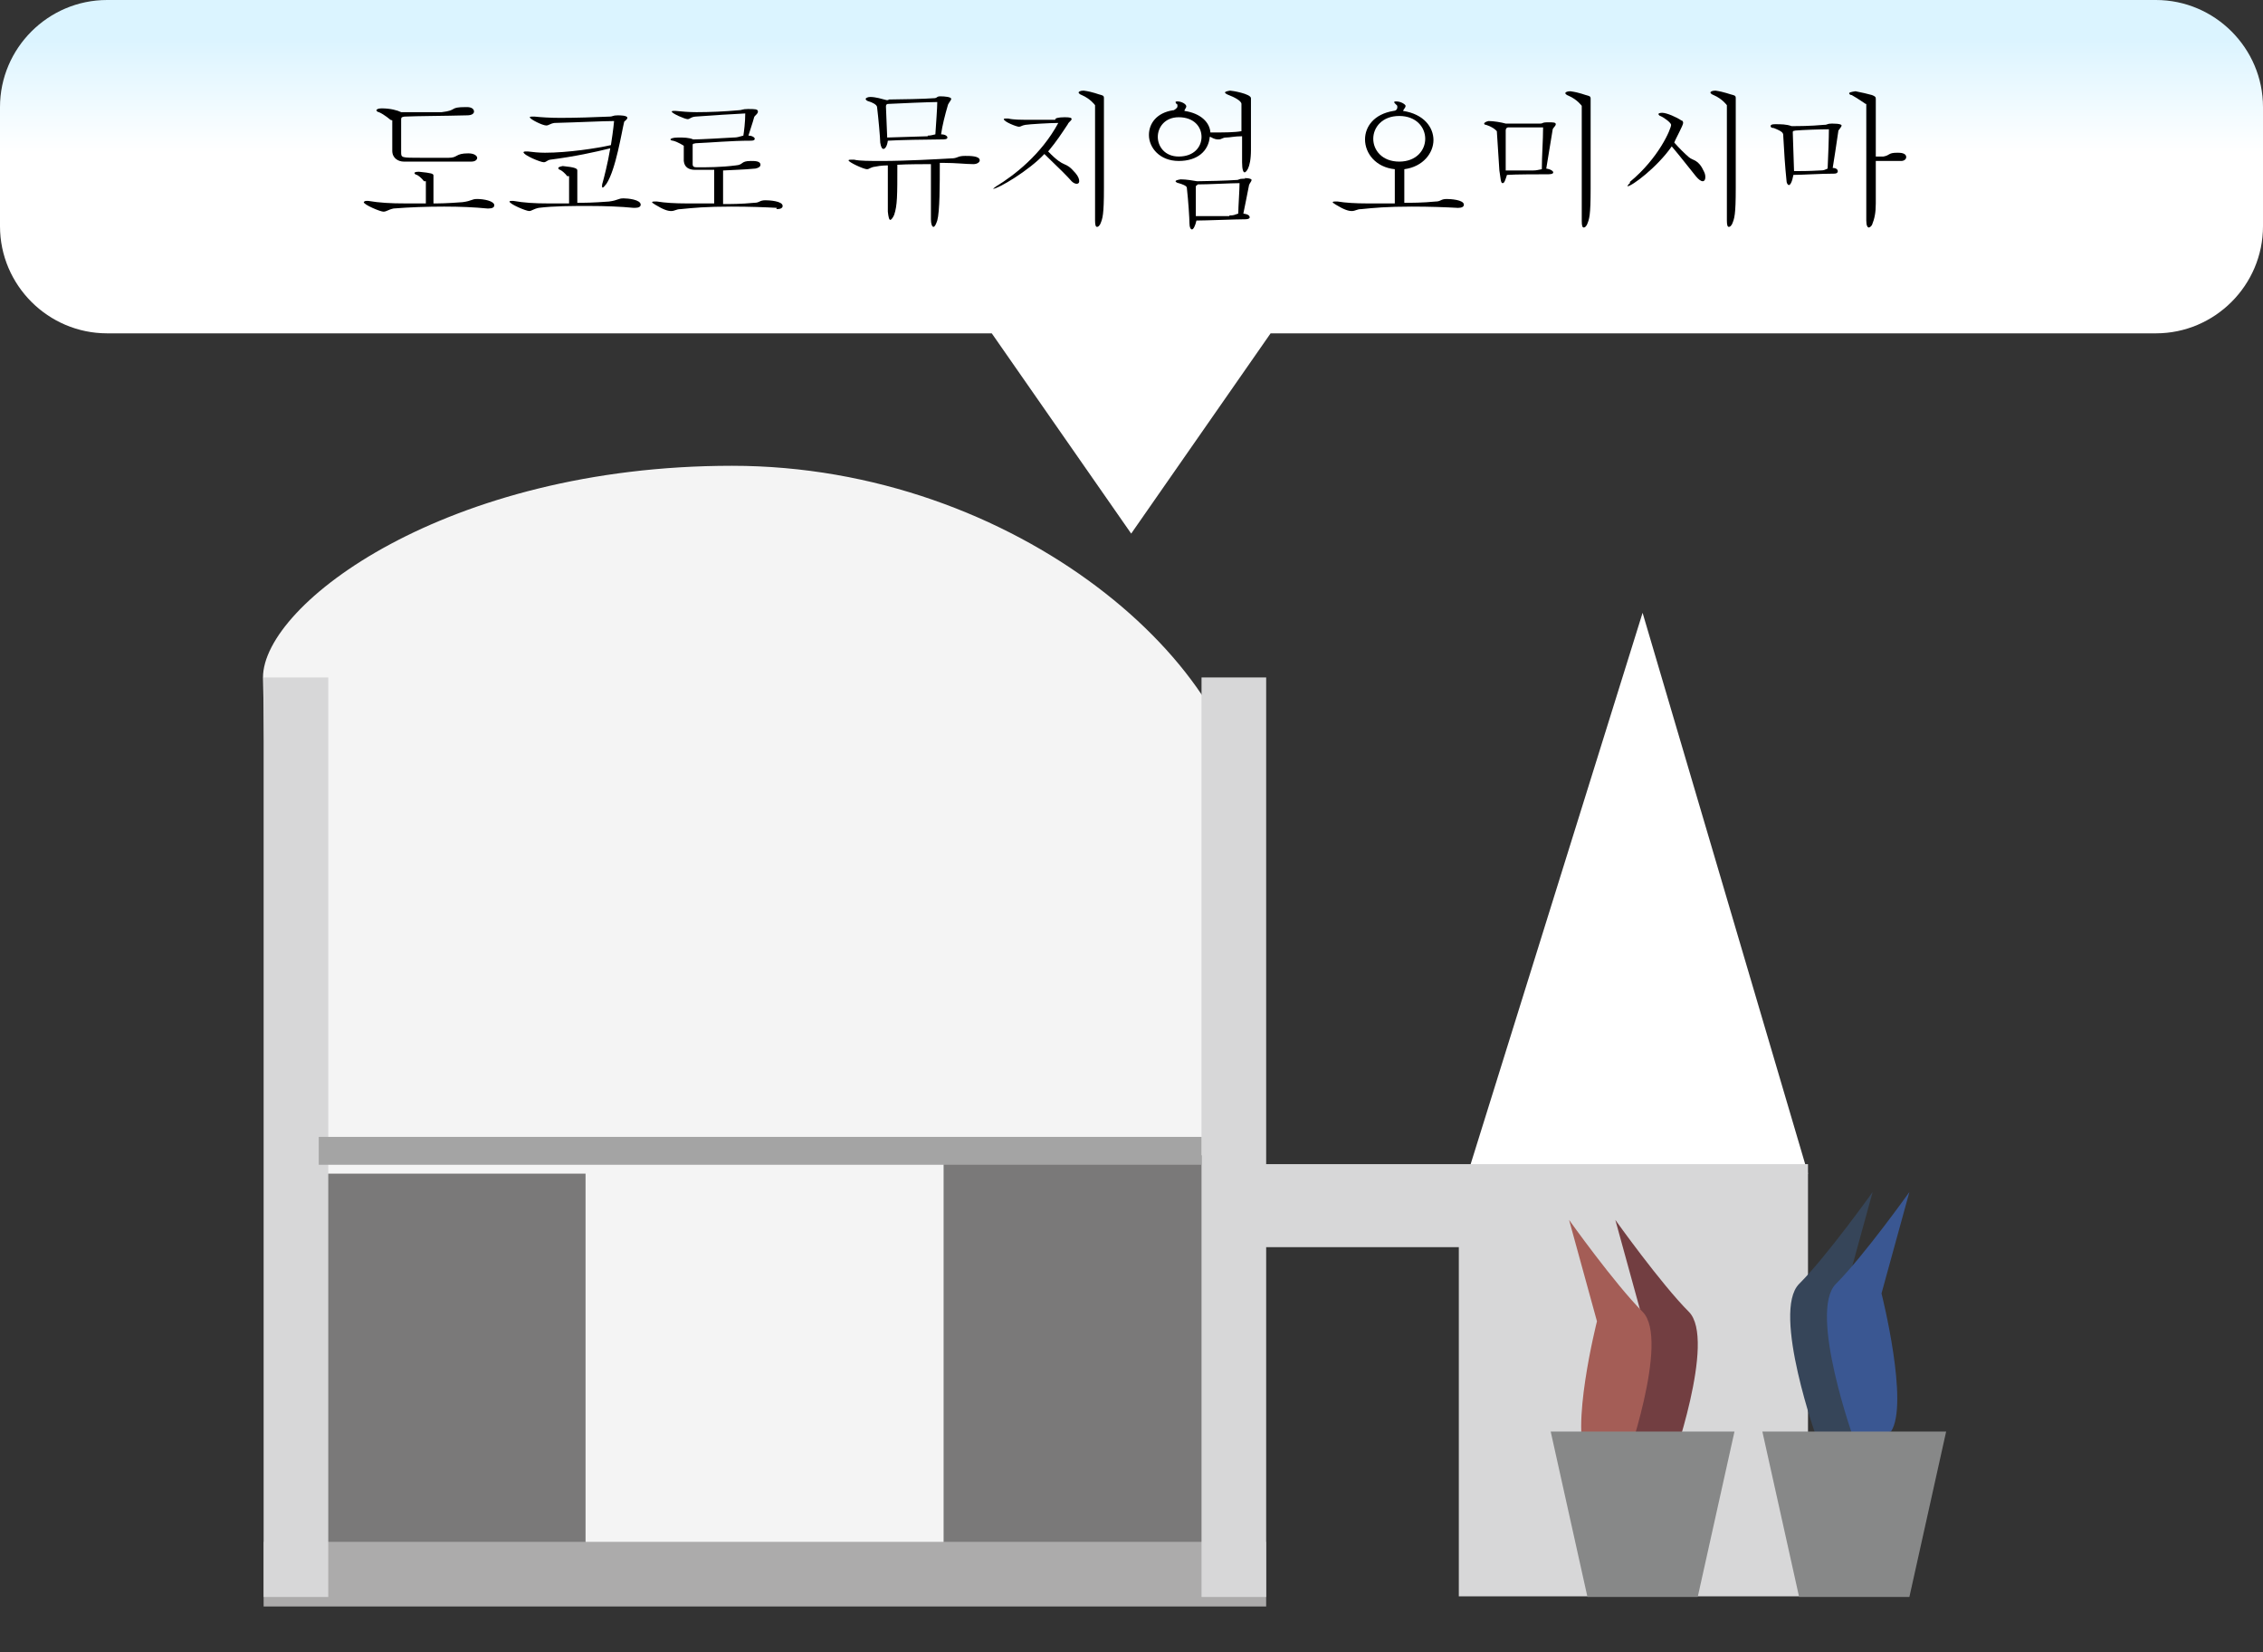
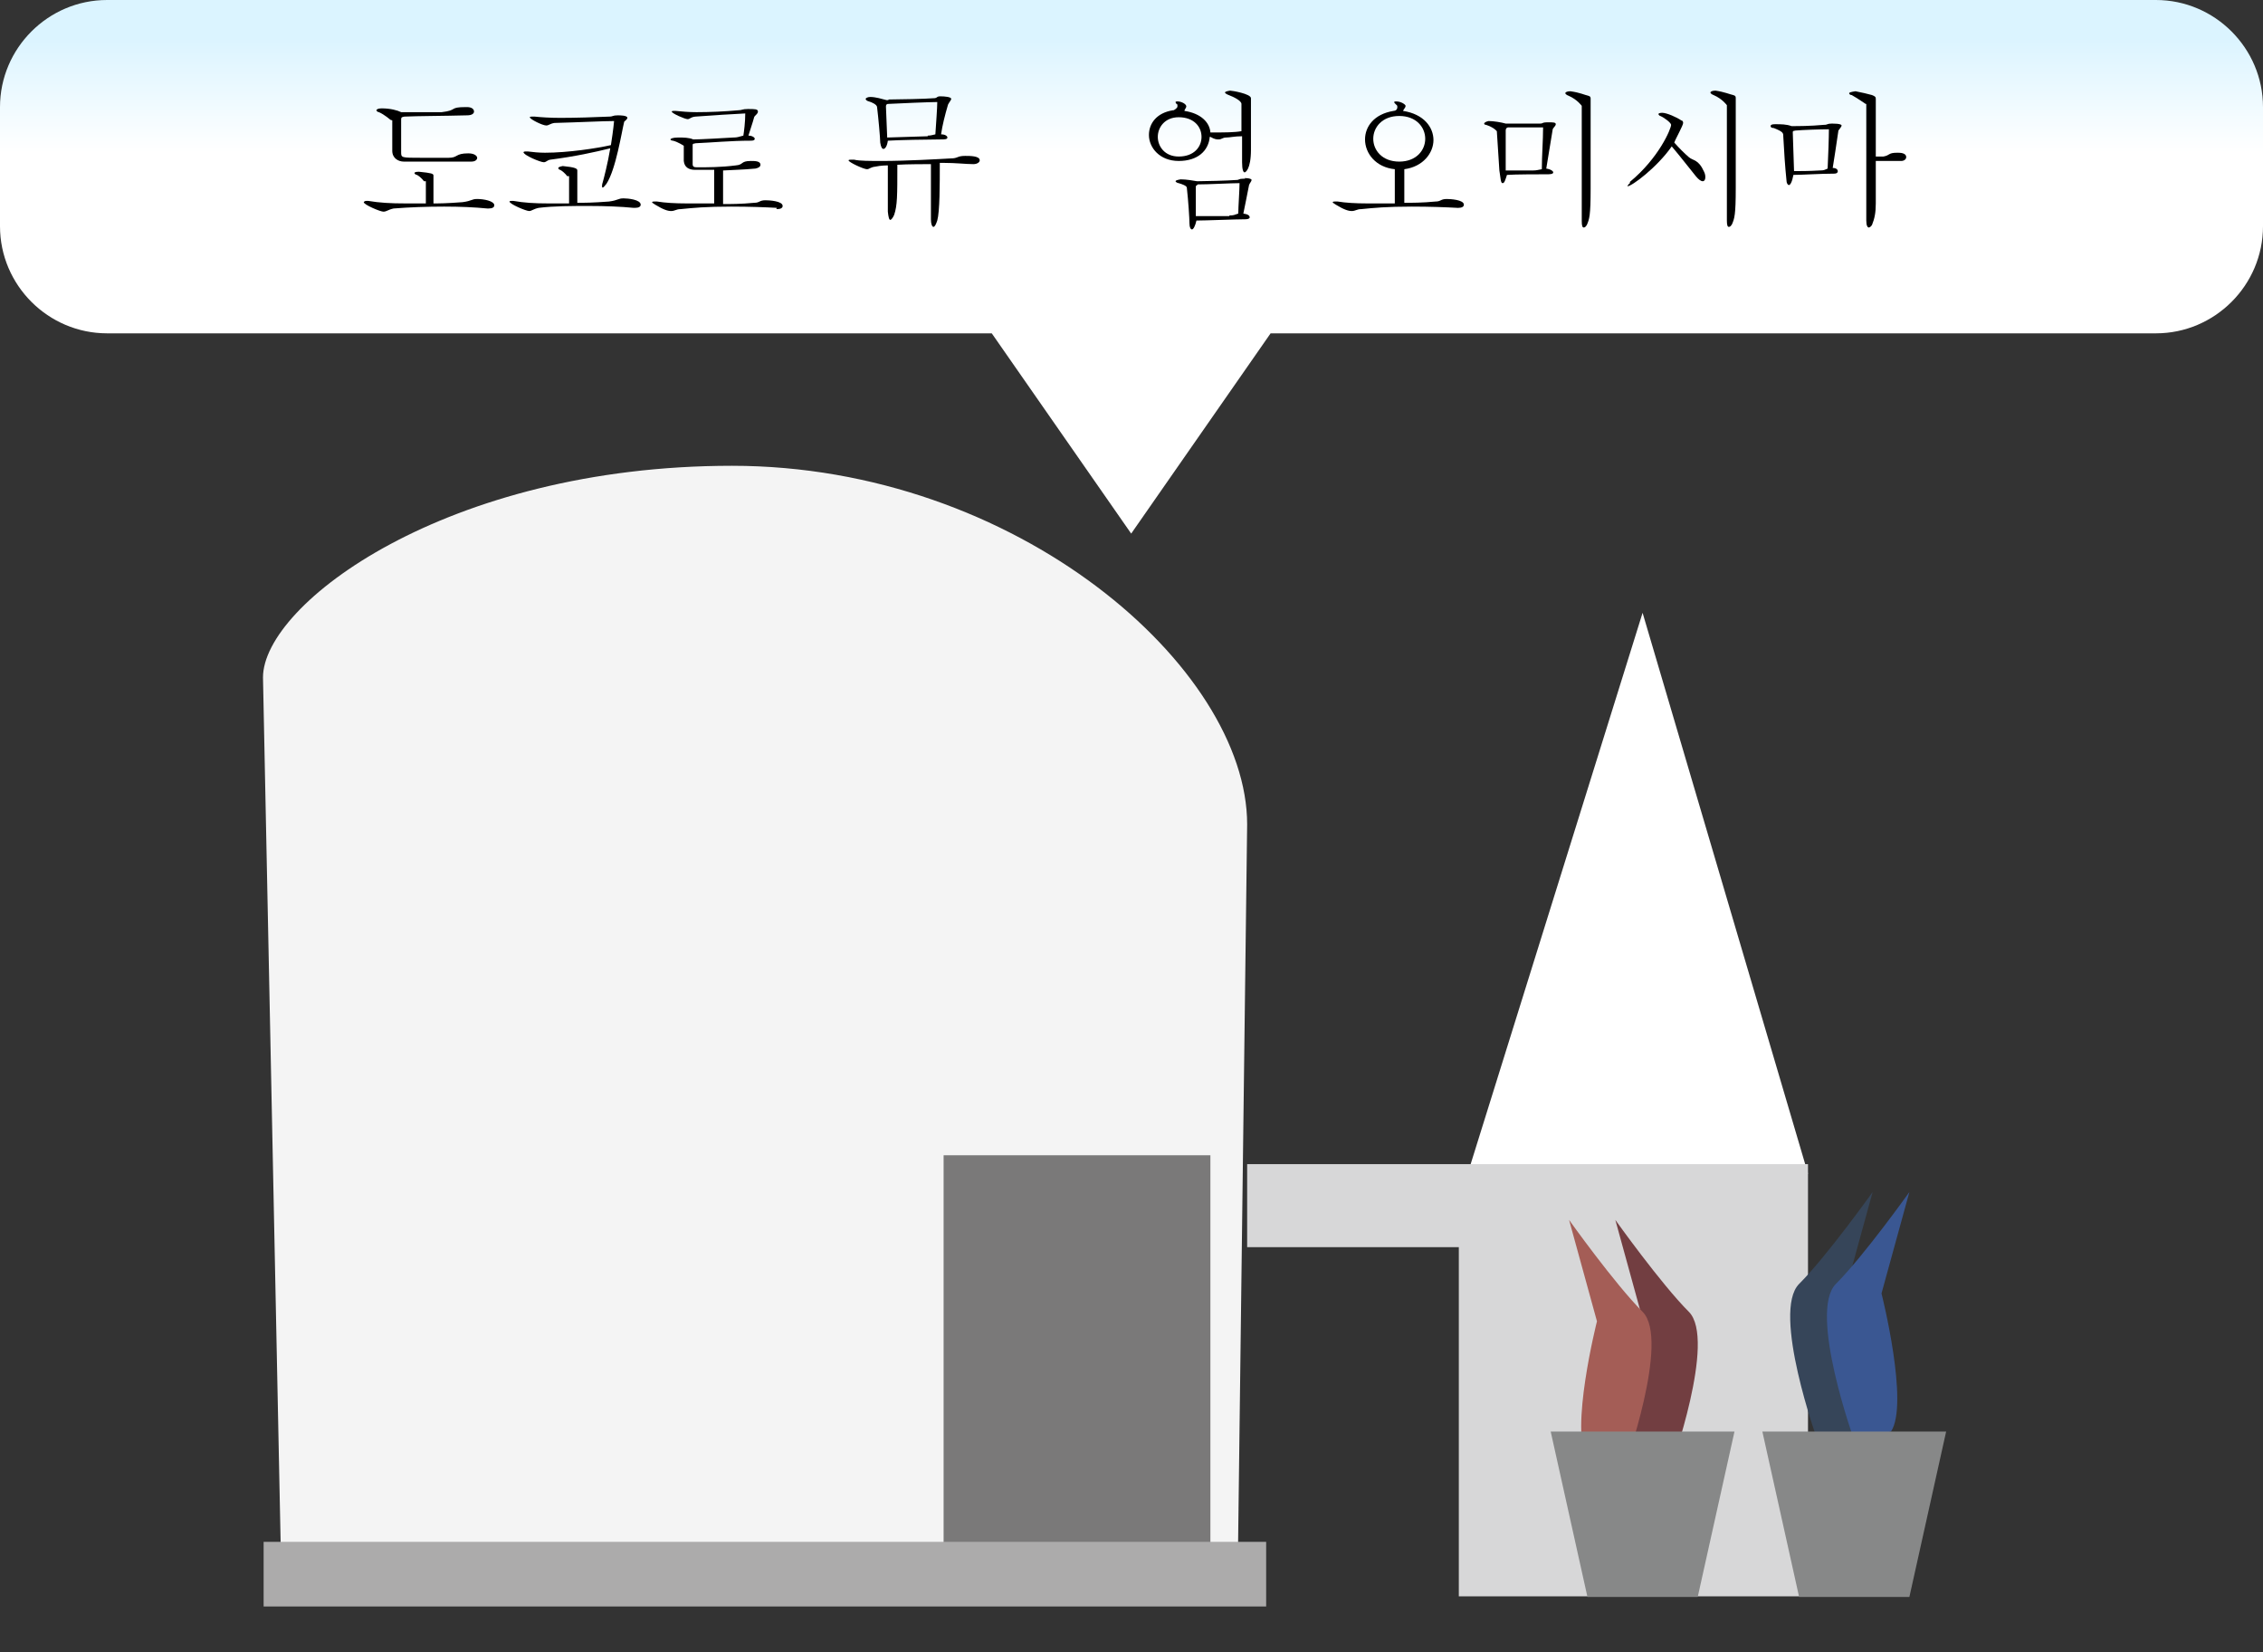
<svg xmlns="http://www.w3.org/2000/svg" id="_イヤー_30" viewBox="0 0 35.71 26.07">
  <rect x="0" y="0" width="35.71" height="26.07" fill="#333333" stroke="none" />
  <defs>
    <style>.cls-1{fill:none;}.cls-2{fill:#f4f4f4;}.cls-3{fill:#fff;}.cls-4{fill:#acabab;}.cls-5{fill:#a4a4a4;}.cls-6{fill:#d7d7d8;}.cls-7{fill:#364559;}.cls-8{fill:#a45d56;}.cls-9{fill:#723e41;}.cls-10{fill:#878888;}.cls-11{fill:#3a5792;}.cls-12{fill:#7a7979;}.cls-13{fill:url(#_名称未設定グラデーション);}</style>
    <linearGradient id="_名称未設定グラデーション" x1="17.85" y1="25.29" x2="17.85" y2="22.78" gradientTransform="translate(0 25.89) scale(1 -1)" gradientUnits="userSpaceOnUse">
      <stop offset="0" stop-color="#dbf4ff" />
      <stop offset=".72" stop-color="#fff" />
    </linearGradient>
  </defs>
  <g>
    <path id="_ス_129" class="cls-3" d="M25.92,9.67l-2.76,8.85h5.37l-2.61-8.85h0Z" />
    <rect id="_方形_91" class="cls-1" x="4.16" y="7.35" width="27.43" height="18.72" />
    <rect id="_方形_92" class="cls-1" x="4.16" y="7.35" width="27.43" height="18.72" />
    <path id="_ス_126" class="cls-2" d="M19.68,13.01c0-2.47-3.63-5.66-8.13-5.66s-7.4,2.18-7.4,3.34l.29,14.22h15.09l.15-11.9h0Z" />
-     <rect id="_方形_93" class="cls-12" x="5.03" y="18.52" width="4.21" height="6.68" />
    <rect id="_方形_94" class="cls-12" x="14.89" y="18.23" width="4.21" height="6.97" />
    <rect id="_方形_95" class="cls-4" x="4.16" y="24.33" width="15.82" height="1.02" />
    <path id="_ス_127" class="cls-6" d="M19.68,18.52v1.16h3.34v5.51h5.51v-6.82h-8.85v.15Z" />
-     <rect id="_方形_109" class="cls-6" x="4.16" y="10.69" width="1.02" height="14.51" />
-     <rect id="_方形_110" class="cls-6" x="18.96" y="10.69" width="1.02" height="14.51" />
-     <rect id="_方形_111" class="cls-5" x="5.03" y="17.94" width="13.93" height=".44" />
    <path id="_ス_133" class="cls-7" d="M28.68,22.73s-.73-2.03-.29-2.47,1.16-1.45,1.16-1.45l-.44,1.6s.44,1.74,.15,2.18" />
    <path id="_ス_134" class="cls-11" d="M29.26,22.73s-.73-2.03-.29-2.47,1.16-1.45,1.16-1.45l-.44,1.6s.44,1.74,.15,2.18" />
    <path id="_ス_135" class="cls-9" d="M26.36,23.17s.73-2.03,.29-2.47-1.16-1.45-1.16-1.45l.44,1.6s-.44,1.74-.15,2.18" />
    <path id="_ス_136" class="cls-8" d="M25.63,23.17s.73-2.03,.29-2.47-1.16-1.45-1.16-1.45l.44,1.6s-.44,1.74-.15,2.18" />
    <path id="_ス_137" class="cls-10" d="M25.05,25.2l-.58-2.61h2.9l-.58,2.61" />
    <path id="_ス_138" class="cls-10" d="M28.39,25.2l-.58-2.61h2.9l-.58,2.61" />
  </g>
  <path class="cls-13" d="M34.03,0H1.69C.76,0,0,.76,0,1.69v1.88c0,.93,.76,1.69,1.69,1.69H15.65l2.2,3.16,2.2-3.16h13.97c.93,0,1.69-.76,1.69-1.69V1.69c0-.93-.76-1.69-1.69-1.69h0Z" />
  <g>
    <path d="M6.69,2.86s-.04-.06-.11-.1c-.02,0-.04-.02-.04-.03,0-.01,.02-.02,.07-.02,.2,.02,.23,.03,.23,.06,0,.01,0,.03,0,.05v.39c.09,0,.2,0,.46-.02,.15-.02,.14-.05,.23-.05,.1,0,.27,.03,.27,.1,0,.03-.03,.05-.09,.05h-.02c-.2-.02-.43-.03-.68-.03-.27,0-.55,.01-.8,.03-.09,.02-.11,.05-.16,.05-.05,0-.31-.11-.31-.15,0,0,.01-.02,.04-.02,0,0,.02,0,.03,0,.18,.03,.35,.04,.59,.04,.09,0,.2,0,.32,0v-.35Zm-.53-.97s-.09-.08-.18-.12c-.02,0-.04-.02-.04-.03,0-.01,.02-.03,.08-.03,.14,0,.25,.03,.31,.06h.64c.26-.03,.11-.08,.38-.08h.02c.07,0,.11,.03,.11,.07,0,.03-.03,.06-.11,.06-.36,.01-.78,.01-.99,.02-.03,.01-.05,0-.05,.05v.51c0,.09,0,.09,.32,.09,.14,0,.3,0,.43,0,.15,0,.1-.07,.31-.07,.11,0,.14,.05,.14,.07,0,.03-.03,.06-.09,.06-.11,0-.49,0-.77,0-.14,0-.26,0-.3,0-.08,0-.18-.05-.18-.17v-.48Z" />
    <path d="M8.95,2.78s-.04-.06-.11-.1c-.02,0-.03-.02-.03-.03,0-.01,.02-.02,.07-.03,.2,.02,.23,.04,.23,.07,0,.01,0,.03,0,.05v.46c.12,0,.23,0,.5-.02,.15-.02,.14-.05,.23-.05,.07,0,.27,.02,.27,.1,0,.03-.03,.05-.09,.05h-.02c-.2-.02-.45-.03-.71-.03s-.55,0-.79,.03c-.09,.02-.11,.05-.15,.05-.05,0-.31-.11-.31-.15,0,0,0-.01,.03-.01,0,0,.02,0,.03,0,.17,.03,.34,.04,.55,.04,.1,0,.21,0,.33,0v-.43Zm.66-.94c.07,0,.05-.02,.14-.02,.03,0,.15,0,.15,.04,0,.02-.04,.05-.05,.06-.04,.16-.13,.75-.28,.98-.03,.04-.05,.06-.06,.06,0,0-.01,0-.01-.02,0-.01,0-.03,.01-.06,.02-.07,.08-.3,.12-.54-.24,.06-.56,.13-.95,.18-.05,.01-.06,.04-.1,.04-.05,0-.32-.11-.32-.16,0,0,.01-.01,.03-.01,.01,0,.03,0,.04,0,.08,.01,.17,.02,.27,.02,.36,0,.82-.07,1.04-.12,.01-.06,.04-.26,.05-.38-.17,0-.55,.02-.94,.03-.07,.01-.09,.04-.13,.04-.06,0-.26-.1-.26-.13,0,0,0-.01,.03-.01,.01,0,.03,0,.05,0,.09,.01,.24,.02,.4,.02,.25,0,.55-.01,.77-.02h.01Z" />
    <path d="M12.26,3.28c-.18-.01-.43-.02-.72-.02-.4,0-.6,.02-.8,.04-.07,0-.09,.03-.15,.03-.05,0-.12-.02-.25-.1-.03-.02-.05-.03-.05-.04,0,0,0-.01,.03-.01,.01,0,.03,0,.05,0,.12,.02,.28,.03,.47,.03,.13,0,.28,0,.43,0,0-.04,0-.13,0-.53-.12,0-.22,0-.3,0-.1,0-.17-.04-.18-.14v-.24s-.09-.06-.17-.08c-.02,0-.04-.01-.04-.02s.03-.03,.12-.03c.09,0,.17,0,.24,.03,.12,0,.45-.02,.63-.03,.07,0,.08-.01,.16-.03,.01-.06,.03-.21,.03-.35-.2,.01-.52,.03-.79,.05-.08,.01-.08,.04-.12,.04-.04,0-.25-.09-.25-.12,0,0,0-.01,.03-.01,0,0,.02,0,.03,0,.1,.01,.21,.02,.33,.02,.21,0,.44-.01,.66-.03,.06,0,.06-.02,.15-.02,.11,0,.16,0,.16,.04s-.05,.06-.06,.09c-.02,.08-.07,.22-.09,.29,.06,0,.1,.03,.1,.05,0,.02-.02,.03-.06,.03-.32,0-.62,.03-.87,.04-.03,.01-.05,0-.05,.03h0c0,.05,0,.18,0,.3,0,.04,.02,.05,.07,.05,.16,0,.38,0,.61-.03,.13-.01,.07-.07,.24-.07,.06,0,.15,0,.15,.06,0,.03-.03,.05-.08,.06-.21,.02-.36,.02-.51,.03,0,.33,0,.42,0,.53,.11,0,.29,0,.49-.02,.09,0,.08-.04,.18-.04,.05,0,.27,.01,.27,.09,0,.03-.03,.05-.09,.05h-.01Z" />
    <path d="M14,2.61s-.1,0-.19,.02c-.08,.01-.09,.04-.13,.04-.05,0-.29-.11-.29-.14,0,0,0-.01,.03-.01,.01,0,.04,0,.06,0,.08,.02,.25,.02,.44,.02,.39,0,.9-.03,1.08-.04,.12,0,.1-.04,.23-.04,.08,0,.23,0,.23,.07,0,.03-.04,.06-.1,.06h0c-.12,0-.27-.02-.48-.02h-.05c0,.34,0,.77-.04,.91-.02,.06-.04,.1-.06,.1s-.04-.04-.04-.12v-.87c-.08,0-.38,0-.53,.01,0,.49,0,.64-.05,.79-.02,.05-.05,.08-.06,.08-.02,0-.03-.04-.04-.13v-.73Zm.02-1.04c.15,0,.6-.01,.71-.02,.07,0,.04-.03,.11-.03,.07,0,.17,.01,.17,.04,0,.02-.03,.05-.05,.09-.05,.17-.09,.33-.11,.47,.07,0,.1,.03,.1,.05,0,.03-.05,.03-.1,.03-.19,0-.7,.01-.84,.02-.01,.08-.04,.13-.07,.13-.02,0-.04-.03-.05-.1,0-.07-.03-.4-.05-.56,0-.04-.09-.08-.13-.09-.04-.01-.05-.03-.05-.04,0-.01,.03-.03,.07-.03,.09,0,.18,.03,.26,.05h.03Zm.62,.57c.05,0,.07-.01,.12-.02,.01-.15,.03-.42,.03-.51-.11,0-.6,.02-.78,.03,0,0-.03,0-.03,.04l.02,.49,.64-.02Z" />
-     <path d="M16.66,1.87s.03-.02,.14-.02c.09,0,.11,.01,.11,.03,0,.02-.05,.05-.06,.08-.1,.15-.17,.26-.31,.43,.28,.29,.25,.13,.43,.34,.05,.06,.06,.1,.06,.13s-.02,.04-.04,.04c-.02,0-.05-.01-.08-.04-.07-.08-.17-.18-.43-.43-.24,.26-.73,.55-.81,.55,0,0,0,0,0,0,0,0,.02-.02,.05-.04,.28-.17,.71-.5,.98-1-.13,0-.46,.02-.52,.03-.06,.01-.07,.03-.1,.03-.04,0-.24-.08-.24-.12,0,0,0-.01,.03-.01,.01,0,.03,0,.04,0,.08,.02,.2,.02,.32,.02,.02,0,.37,0,.42,0Zm.62-.21s-.07-.1-.21-.16c-.03-.01-.05-.03-.05-.04,0-.01,.02-.03,.08-.03,.15,.02,.23,.06,.28,.07,.04,.01,.04,.03,.04,.05,0,.02,0,.04,0,.06v1.36c0,.42-.02,.48-.06,.57-.02,.03-.03,.04-.05,.04-.02,0-.03-.03-.03-.1V1.66Z" />
    <path d="M19.09,2.16c-.02,.22-.19,.38-.49,.38s-.47-.21-.47-.41c0-.18,.12-.35,.38-.39h.01s.06-.03,.06-.06c0-.01,0-.02,0-.03-.02-.01-.03-.03-.03-.04,0,0,0-.01,.03-.01,.06,0,.14,.04,.14,.08,0,.02-.03,.05-.03,.07,.27,.04,.4,.19,.41,.34,0,0,.07,0,.09,0,.12,0,.29,0,.4-.02v-.43c0-.05-.12-.11-.2-.14-.03-.01-.06-.03-.06-.04s.02-.02,.08-.03c.03,0,.33,.05,.33,.12,0,.01,0,.03,0,.06v.75c0,.32-.09,.36-.1,.36-.02,0-.04-.04-.04-.16v-.41c-.12,0-.19,.02-.25,.02-.06,0-.07,.03-.12,.03-.03,0-.06,0-.13-.04h0Zm-.82,0c0,.15,.11,.31,.33,.31,.24,0,.36-.15,.36-.31s-.12-.31-.36-.31c-.22,0-.33,.16-.33,.31Zm1.37,.65c.09,0,.11,.02,.11,.03,0,.02-.03,.05-.04,.08-.03,.15-.07,.36-.09,.45,.07,.01,.1,.03,.1,.06,0,.02-.03,.03-.07,.03-.15,0-.62,.02-.77,.02-.02,.09-.05,.14-.07,.14-.02,0-.04-.03-.04-.09,0-.08-.02-.38-.04-.55,0-.03,0-.05-.13-.09-.02,0-.05-.02-.05-.03s.02-.02,.08-.03c.09,0,.2,.02,.26,.03,.11,0,.5-.01,.62-.02,.05,0,.03-.02,.11-.02h.03Zm-.24,.59c.07,0,.08-.01,.14-.03,0-.11,.02-.37,.02-.48-.13,0-.49,.02-.66,.02-.01,.02-.03,.01-.03,.04v.46s.53,0,.53,0Z" />
    <path d="M23,3.28c-.18-.01-.43-.02-.72-.02-.4,0-.6,.02-.8,.04-.07,0-.09,.03-.15,.03-.05,0-.12-.02-.25-.1-.03-.02-.05-.03-.05-.04,0,0,0-.01,.03-.01,.01,0,.03,0,.05,0,.12,.02,.28,.03,.47,.03,.13,0,.28,0,.43,0,0-.05,0-.13,0-.54-.3-.03-.47-.25-.47-.47,0-.2,.14-.4,.45-.45,.03,0,.06-.02,.06-.06,0-.01,0-.03-.02-.04-.02-.02-.03-.03-.03-.04,0,0,0-.01,.03-.01,.08,0,.15,.05,.15,.07,0,.03-.03,.05-.04,.08,.33,.05,.48,.26,.48,.46s-.16,.42-.46,.46c0,.33,0,.43,0,.53,.11,0,.29,0,.49-.02,.09,0,.08-.04,.18-.04,.05,0,.27,.01,.27,.09,0,.03-.03,.05-.09,.05h-.01Zm-1.33-1.09c0,.18,.14,.36,.41,.36s.41-.18,.41-.36-.14-.36-.41-.36-.41,.18-.41,.36Z" />
    <path d="M23.61,2.06s-.04-.05-.16-.09c-.02,0-.03-.01-.03-.02,0-.01,.02-.03,.07-.04,.08,0,.2,.02,.27,.04,.19,0,.36,0,.54,0,.06,0,.02-.02,.13-.02,.08,0,.12,0,.12,.03s-.05,.06-.05,.09l-.1,.61c.07,.01,.11,.04,.11,.06,0,.03-.06,.03-.1,.03-.12,0-.5,0-.63,.01-.03,.09-.04,.13-.07,.13s-.03-.08-.05-.2l-.04-.62Zm.19-.05s-.04,0-.04,.05v.63c.07,0,.31,0,.43,0,.06,0,.08-.01,.14-.02,0-.21,.02-.46,.02-.66h-.54Zm1.16-.34s-.07-.1-.21-.16c-.03-.01-.05-.03-.05-.04,0-.01,.02-.03,.08-.03,.15,.02,.23,.06,.28,.07,.04,.01,.04,.03,.04,.05,0,.02,0,.04,0,.06v1.36c0,.42-.02,.48-.06,.57-.02,.03-.03,.04-.05,.04-.02,0-.03-.03-.03-.1V1.66Z" />
    <path d="M25.72,2.87c.46-.38,.65-.84,.65-.9,0-.03-.1-.11-.17-.14-.01,0-.03-.02-.03-.03s.02-.02,.06-.02c.07,0,.23,.07,.3,.12,.02,0,.03,.02,.03,.04,0,.04-.12,.25-.14,.31,.08,.09,.16,.17,.23,.23,.07,.06,.15,.03,.24,.23,.02,.04,.02,.07,.02,.09,0,.04-.02,.06-.04,.06-.03,0-.07-.03-.11-.08-.05-.06-.26-.33-.38-.47-.23,.33-.63,.63-.7,.63,0,0,0,0,0,0,0,0,.01-.03,.04-.05Zm1.53-1.21s-.07-.1-.21-.16c-.03-.01-.05-.03-.05-.04,0-.01,.02-.03,.08-.03,.14,.02,.23,.06,.28,.07,.04,.01,.04,.03,.04,.05,0,.02,0,.04,0,.06v1.36c0,.42-.02,.48-.06,.57-.02,.03-.03,.04-.05,.04-.02,0-.03-.03-.03-.1V1.66Z" />
    <path d="M28.19,2.84c-.02-.19-.04-.48-.05-.69,0-.05,0-.07-.15-.13-.03,0-.05-.01-.05-.03s.02-.03,.07-.03c.09,0,.18,0,.26,.03,.11,0,.29,0,.51-.02,.07,0,.04-.02,.13-.02,.13,0,.15,.02,.15,.03,0,.02-.03,.05-.05,.08-.03,.21-.07,.47-.09,.59,.06,0,.08,.03,.08,.05,0,.01,0,.04-.06,.04-.2,0-.52,.02-.64,.02-.02,.11-.05,.16-.07,.16-.02,0-.04-.03-.04-.08Zm.11-.14c.1,0,.25,0,.41-.01,.08,0,.08-.01,.13-.03,.01-.21,.02-.49,.02-.62-.14,0-.41,.01-.53,.02-.03,.01-.04,0-.04,.03l.02,.61Zm1.14-1.06s-.13-.09-.22-.14c-.03,0-.04-.02-.04-.03,0-.01,.03-.02,.1-.03,.1,.02,.19,.04,.26,.06,.05,.02,.06,.03,.06,.06,0,.02,0,.04,0,.07v.84h.12c.11-.02,.07-.06,.22-.06,.04,0,.14,0,.14,.07,0,.03-.03,.06-.08,.06h-.4v.67c0,.15-.02,.24-.06,.34-.02,.03-.04,.04-.05,.04-.02,0-.04-.03-.04-.11V1.64Z" />
  </g>
</svg>